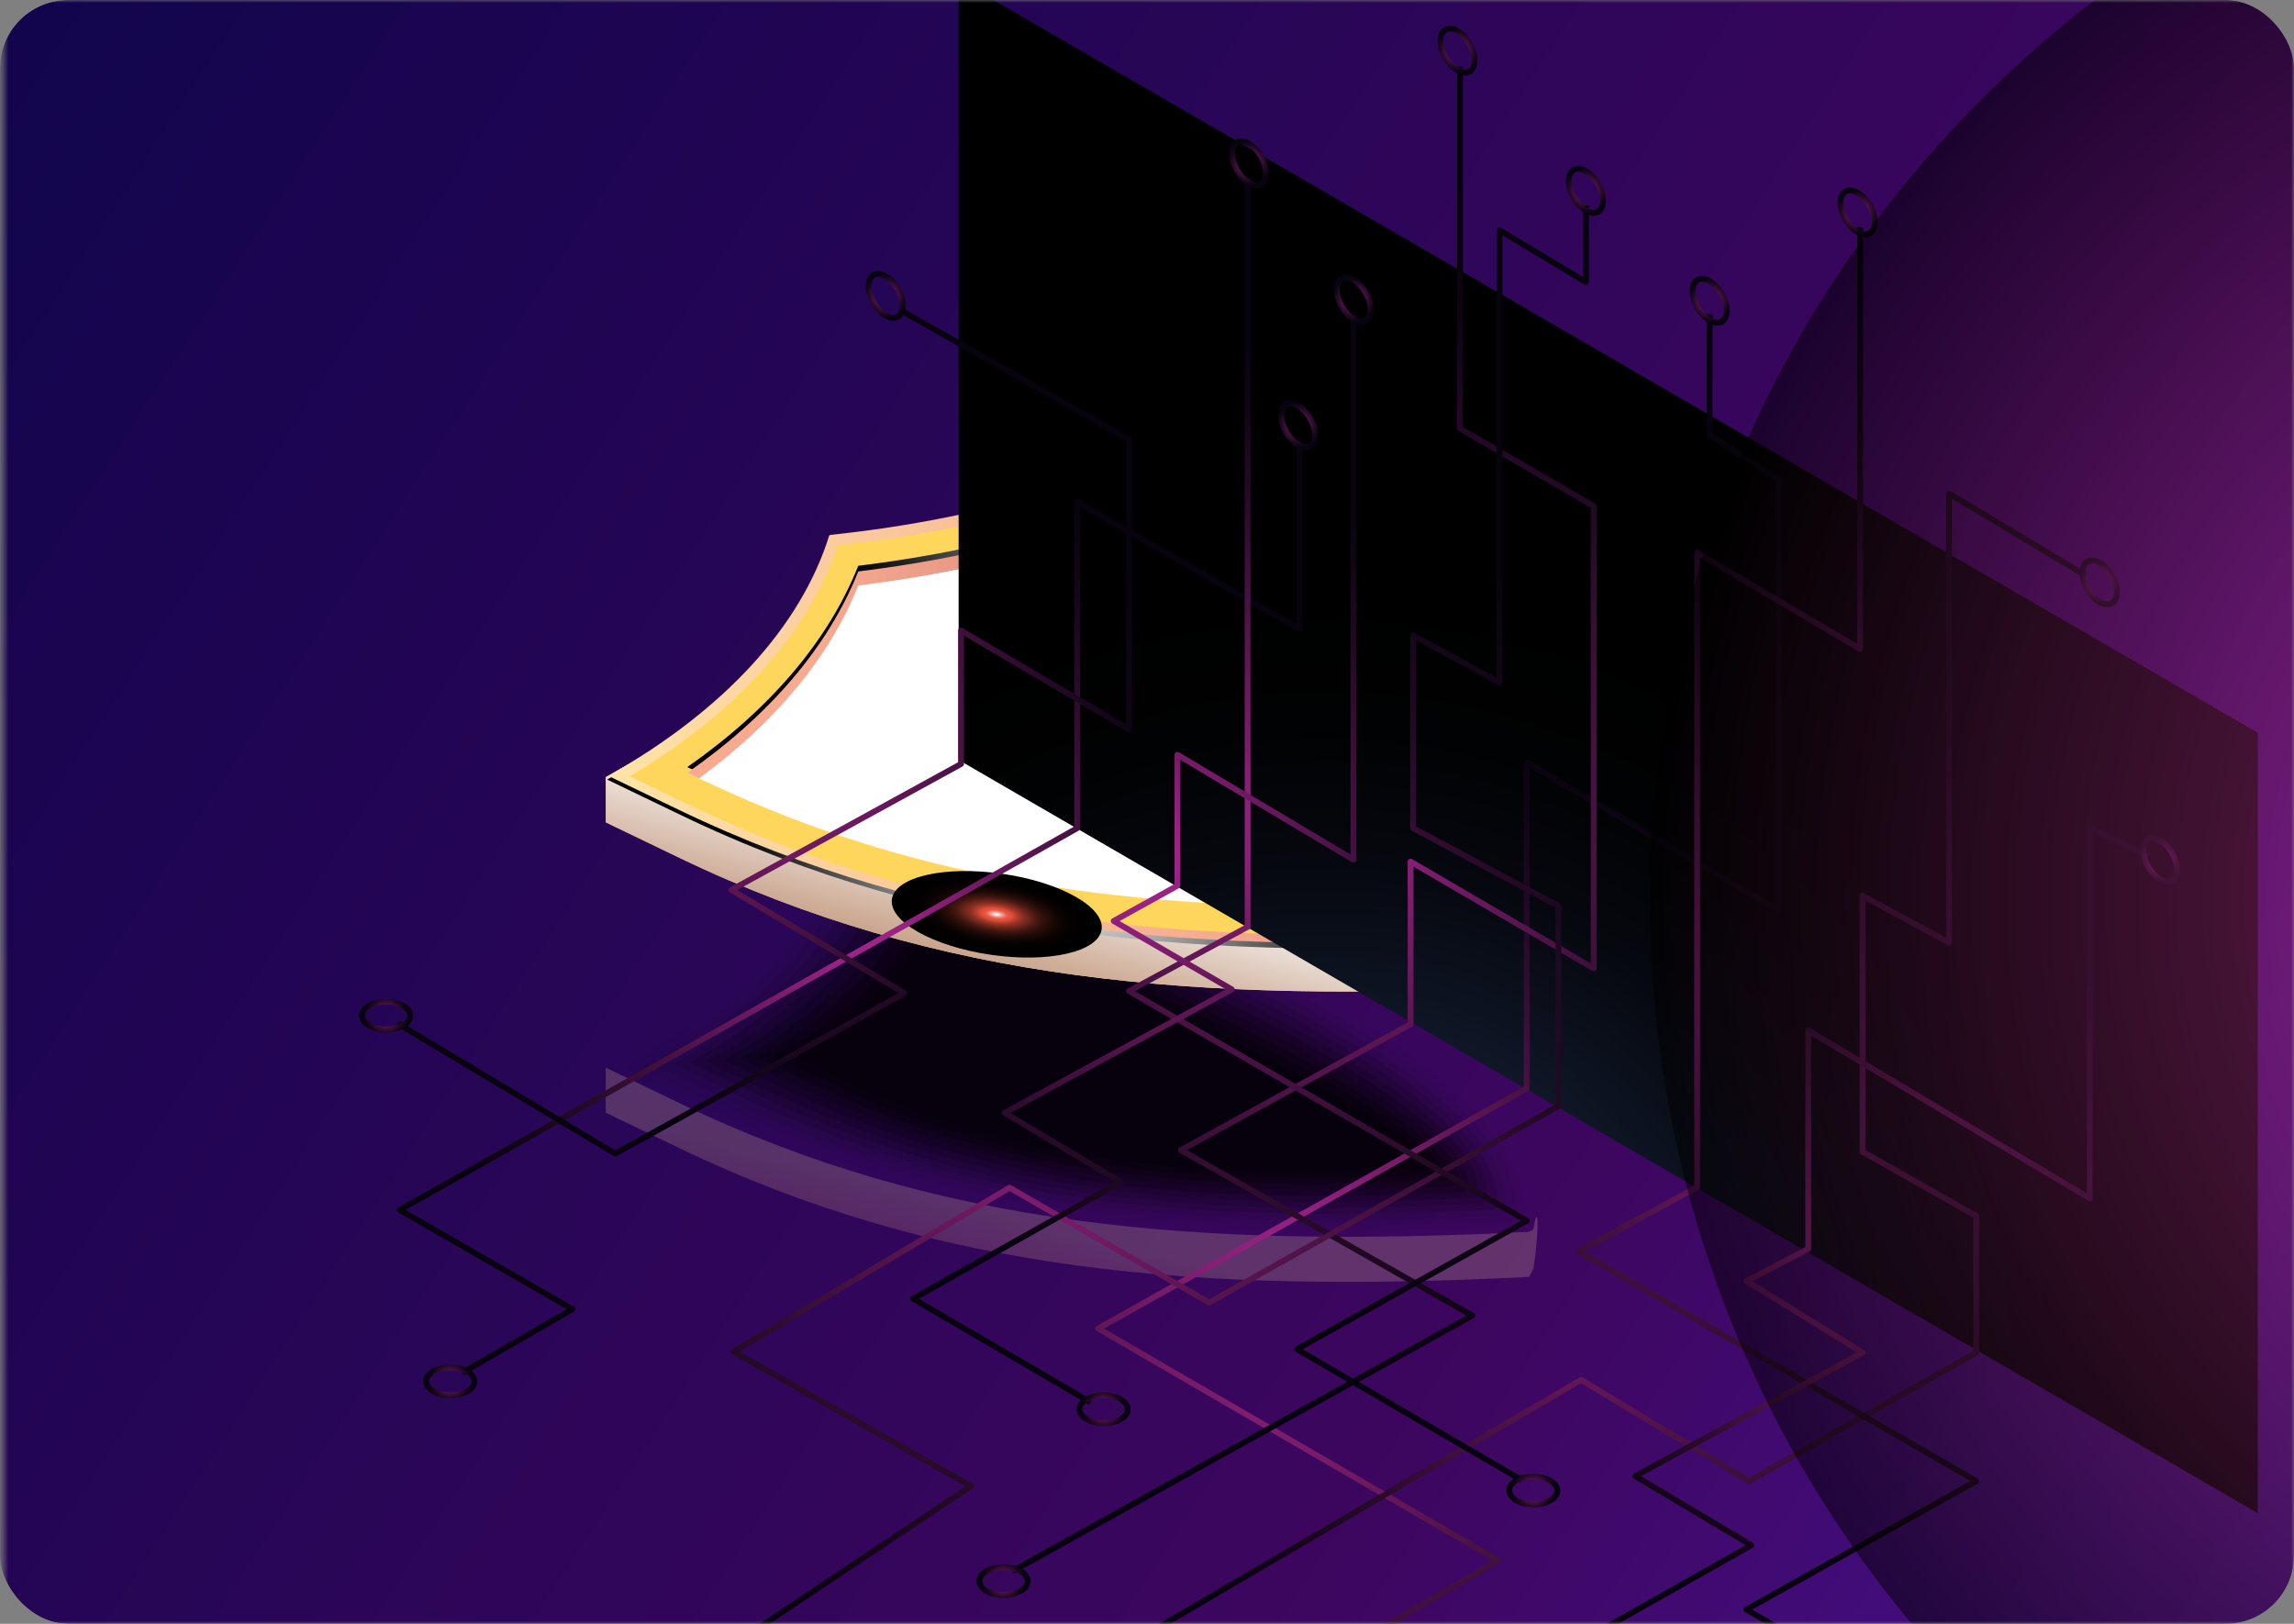
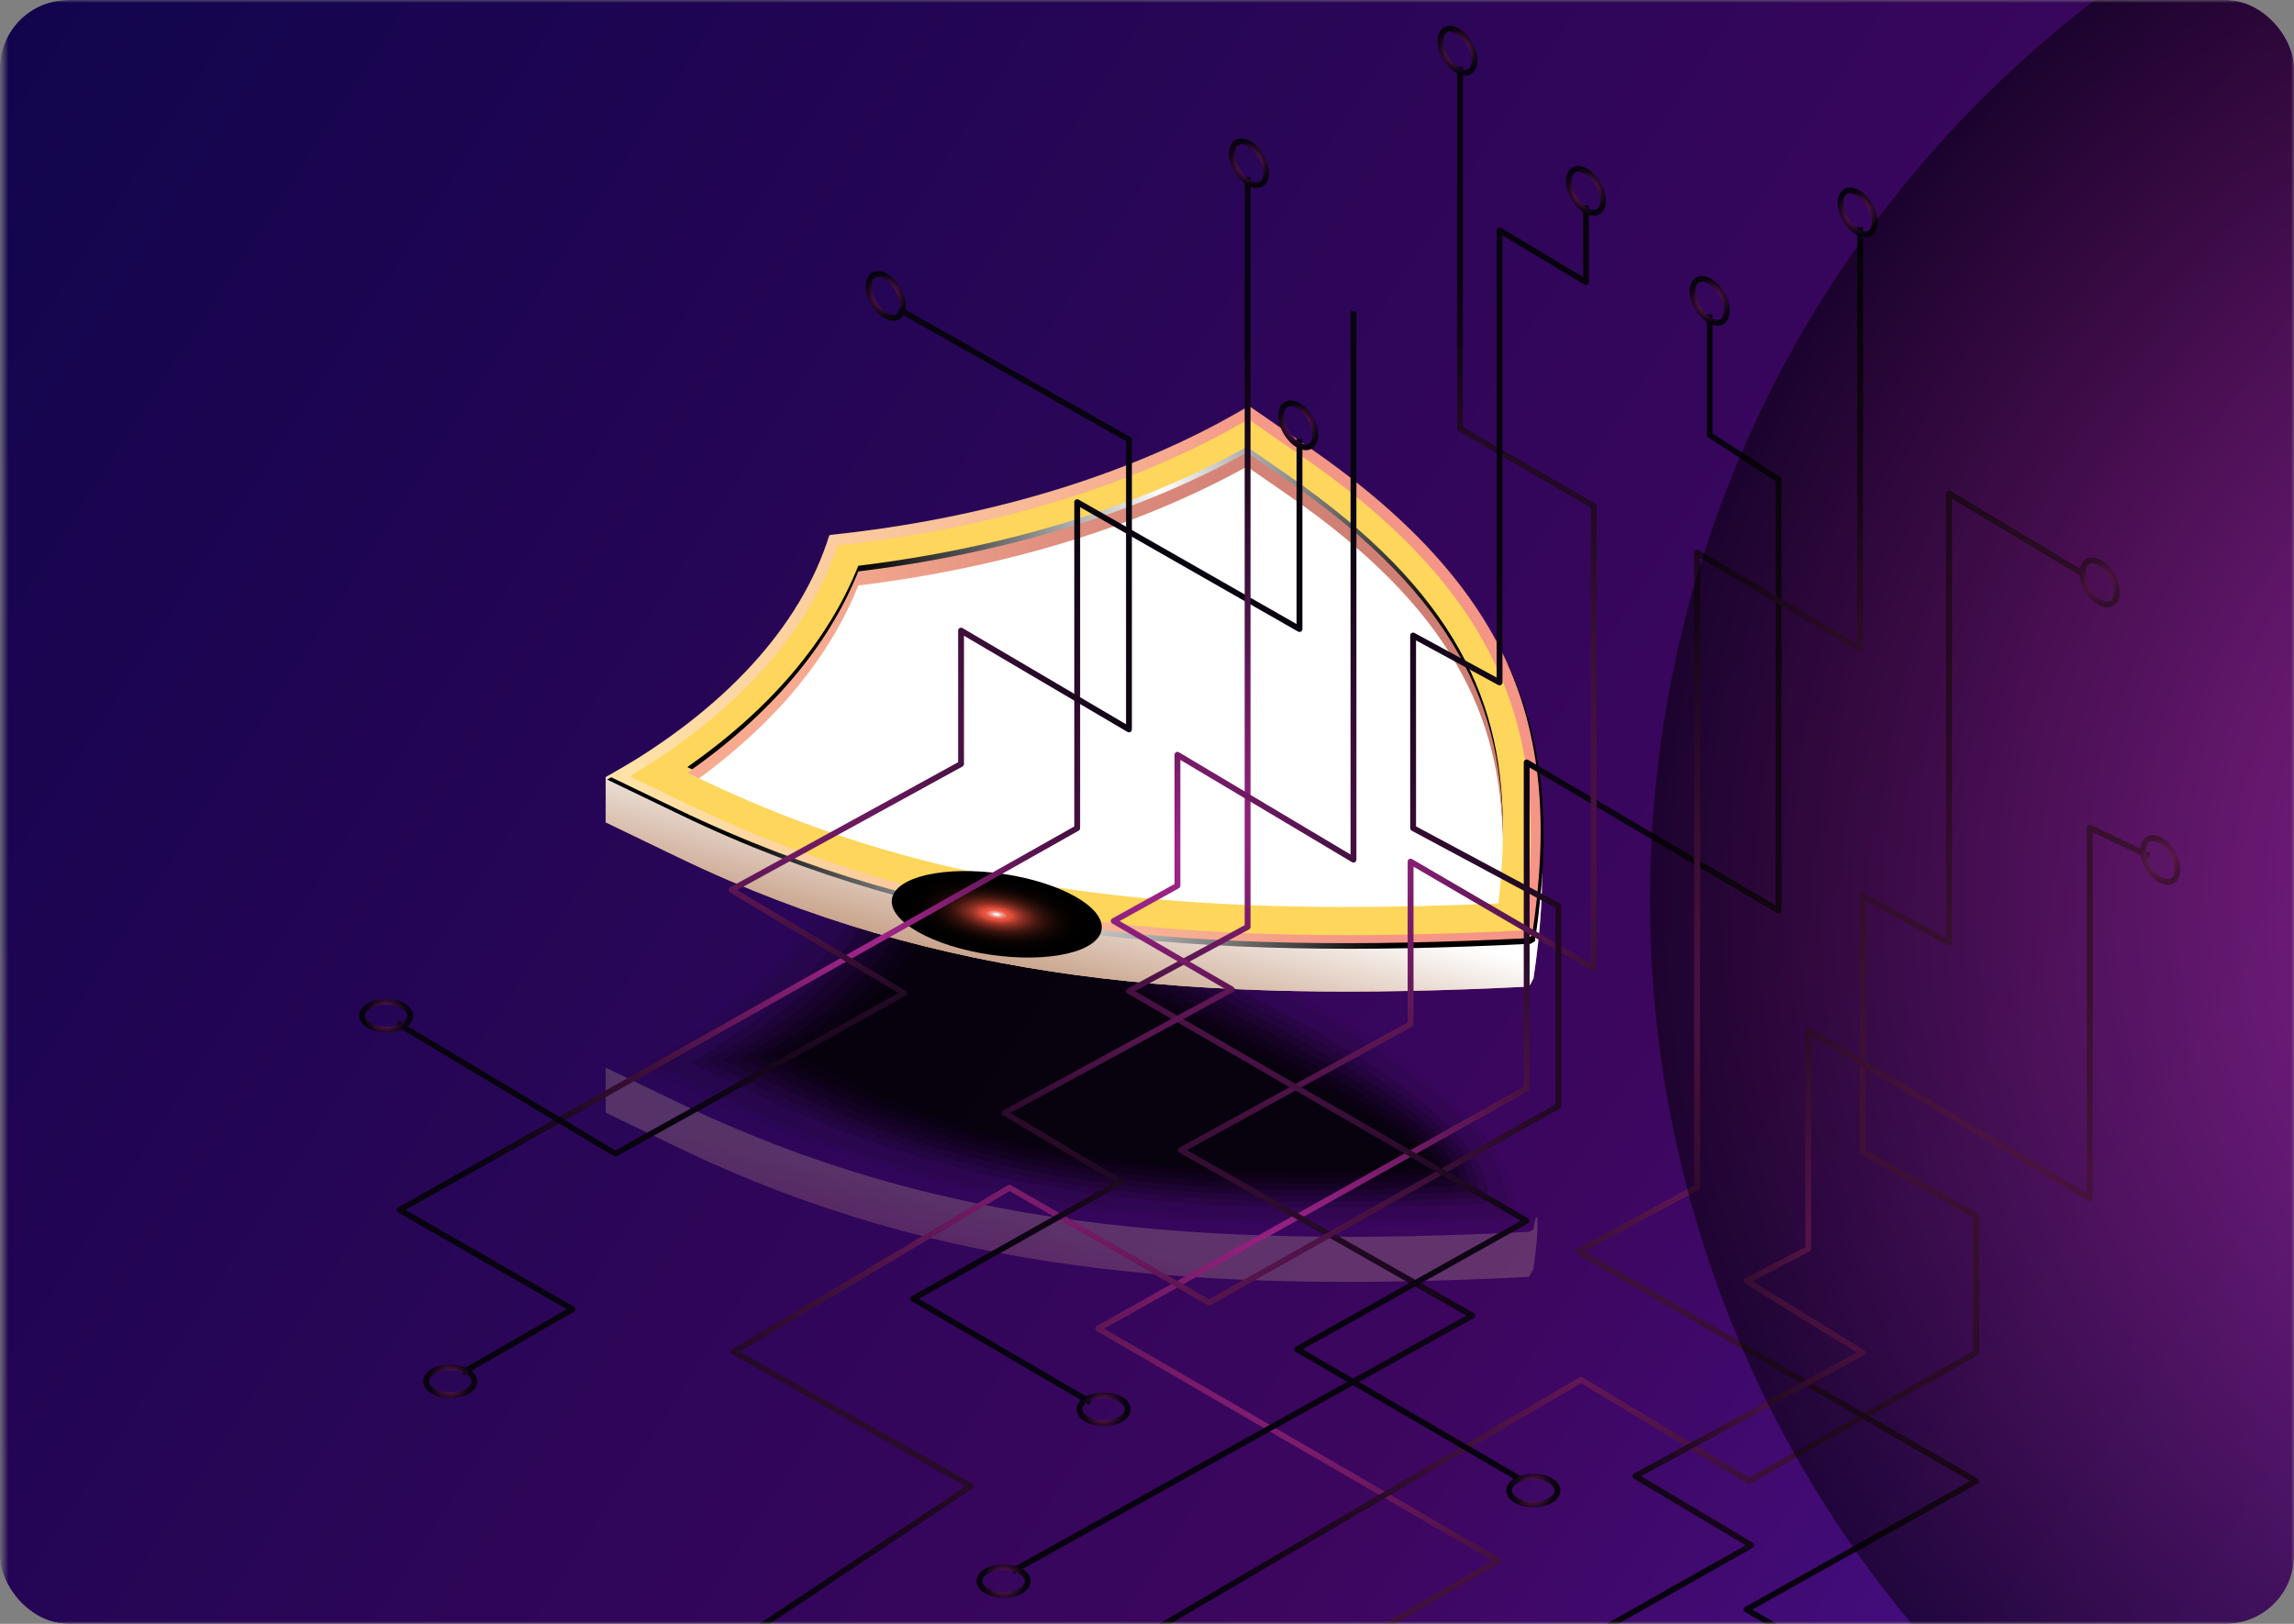
<svg xmlns="http://www.w3.org/2000/svg" width="404" height="286" viewBox="0 0 404 286" fill="none">
  <rect x="0" y="0" width="404" height="286" fill="#808080" stroke="none" />
  <g clip-path="url(#clip0_2294_7300)">
    <mask id="mask0_2294_7300" style="mask-type:luminance" maskUnits="userSpaceOnUse" x="0" y="0" width="404" height="286">
      <path d="M403.998 0H0.551V286H403.998V0Z" fill="white" />
    </mask>
    <g mask="url(#mask0_2294_7300)">
      <path d="M403.996 0H-0.004V286H403.996V0Z" fill="url(#paint0_linear_2294_7300)" />
-       <path opacity="0.03" d="M110.384 187.641C129.932 176.551 143.03 162.244 147.878 146.707L147.306 147.157C174.219 144.362 273.246 184.666 268.42 215.747L267.669 216.184C210.984 219.029 166.547 215.476 122.238 194.14L109.633 188.07L110.376 187.648L110.384 187.641Z" fill="black" />
      <path opacity="0.05" d="M113.331 187.427C132.307 176.659 145.034 162.766 149.739 147.68L148.373 148.702C174.499 145.985 271.374 186.232 266.791 214.718L266.062 215.14C211.021 217.9 167.871 214.454 124.842 193.733L112.602 187.841L113.324 187.427H113.331Z" fill="black" />
      <path opacity="0.08" d="M116.27 187.212C134.682 176.766 147.03 163.288 151.591 148.652L149.432 150.247C174.779 147.608 269.488 187.799 265.148 213.689L264.44 214.096C211.044 216.778 169.18 213.431 127.439 193.333L115.562 187.613L116.263 187.212H116.27Z" fill="black" />
-       <path opacity="0.11" d="M119.214 186.997C137.06 176.873 149.022 163.803 153.448 149.617L150.495 151.791C175.062 149.238 267.605 189.364 263.515 212.659L262.829 213.052C211.07 215.647 170.494 212.408 130.039 192.925L118.527 187.383L119.207 186.997H119.214Z" fill="black" />
      <path opacity="0.14" d="M122.153 186.775C139.434 176.973 151.017 164.317 155.3 150.582L151.553 153.328C175.341 150.854 265.717 190.922 261.871 211.614L261.206 212.001C211.091 214.517 171.802 211.378 132.627 192.51L121.48 187.147L122.138 186.775H122.153Z" fill="black" />
      <path opacity="0.16" d="M125.092 186.565C141.809 177.084 153.013 164.843 157.153 151.559L152.612 154.883C175.621 152.488 263.838 192.499 260.234 210.596L259.591 210.968C211.114 213.399 173.119 210.36 135.224 192.121L124.441 186.93L125.078 186.565H125.092Z" fill="black" />
      <path opacity="0.19" d="M128.036 186.351C144.188 177.192 155.013 165.366 159.017 152.531L153.683 156.428C175.913 154.119 261.963 194.066 258.602 209.567L257.98 209.924C211.148 212.277 174.432 209.338 137.824 191.713L127.414 186.701L128.029 186.351H128.036Z" fill="black" />
      <path opacity="0.22" d="M130.977 186.125C146.557 177.287 157.003 165.876 160.871 153.492L154.751 157.968C176.201 155.737 260.084 195.62 256.974 208.533L256.374 208.876C211.186 211.143 175.757 208.311 140.436 191.301L130.391 186.461L130.984 186.125H130.977Z" fill="black" />
      <path opacity="0.25" d="M133.924 185.914C148.939 177.399 159.006 166.402 162.731 154.469L155.817 159.517C176.487 157.364 258.205 197.19 255.338 207.507L254.759 207.836C211.208 210.024 177.074 207.293 143.033 190.898L133.352 186.236L133.924 185.907V185.914Z" fill="black" />
      <path opacity="0.27" d="M136.86 185.7C151.31 177.506 160.998 166.924 164.58 155.441L156.873 161.061C176.764 158.995 256.322 198.756 253.698 206.478L253.147 206.8C211.241 208.902 178.387 206.278 145.633 190.505L136.316 186.022L136.867 185.707L136.86 185.7Z" fill="black" />
      <path opacity="0.3" d="M139.806 185.482C153.692 177.603 162.994 167.443 166.44 156.41L157.939 162.609C177.051 160.621 254.442 200.325 252.061 205.452L251.532 205.759C211.271 207.783 179.703 205.259 148.229 190.101L139.277 185.79L139.806 185.489V185.482Z" fill="black" />
      <path d="M106.672 136.893C126.785 125.481 141.035 117.266 146.018 101.286L146.24 101.157C173.932 98.275 199.429 90.496 219.199 78.885L219.956 78.441L230.774 85.927C268.798 112.247 275.133 138.652 270.064 172.328L269.291 173.765C210.969 176.697 165.245 173.036 119.649 151.085L106.679 144.843V136.907L106.672 136.893Z" fill="url(#paint1_linear_2294_7300)" />
      <path style="mix-blend-mode:multiply" d="M106.672 136.893C126.785 125.481 141.035 117.266 146.018 101.286L146.24 101.157C173.932 98.275 199.429 90.496 219.199 78.885L219.956 78.441L230.774 85.927C268.798 112.247 275.133 138.652 270.064 172.328L269.291 173.765C210.969 176.697 165.245 173.036 119.649 151.085L106.679 144.843V136.907L106.672 136.893Z" fill="url(#paint2_linear_2294_7300)" />
      <path d="M107.445 136.457C127.558 125.046 141.043 110.324 146.027 94.336L146.248 94.208C173.94 91.326 199.437 83.547 219.207 71.936L219.965 71.492L230.783 78.978C268.807 105.305 275.142 131.702 270.072 165.372L269.3 165.815C210.977 168.739 165.253 165.086 119.658 143.135L106.688 136.893L107.453 136.457H107.445Z" fill="url(#paint3_linear_2294_7300)" />
      <path opacity="0.2" d="M270.057 216.518L269.284 216.961C210.955 219.892 165.23 216.232 119.642 194.281L106.672 188.039V195.976L119.642 202.218C165.238 224.175 210.955 227.829 269.284 224.897L270.057 223.46C271.208 215.838 270.829 211.391 270.057 216.518Z" fill="url(#paint4_linear_2294_7300)" />
      <path style="mix-blend-mode:multiply" d="M107.487 195.18C107.215 195.337 106.951 195.487 106.672 195.644L107.437 195.208C107.437 195.208 107.466 195.194 107.48 195.18H107.487Z" fill="url(#paint5_linear_2294_7300)" />
      <path opacity="0.2" d="M107.495 159.59C107.223 159.747 106.959 159.897 106.68 160.055L107.445 159.618C107.445 159.618 107.473 159.597 107.495 159.59Z" fill="url(#paint6_linear_2294_7300)" />
      <g style="mix-blend-mode:soft-light">
        <path d="M237.291 164.713C189.436 164.713 154.515 157.728 120.51 141.354L110.922 136.735C129.734 125.51 142.353 111.51 147.551 96.066C175.093 93.07 200.068 85.398 219.866 73.844L229.64 80.608C267.614 106.898 272.705 132.96 268.272 163.884C256.939 164.441 246.793 164.713 237.291 164.713Z" fill="#FDD65B" />
      </g>
      <path style="mix-blend-mode:screen" d="M264.273 114.292C271.923 129.715 272.624 146.138 269.814 164.8L269.042 165.243C210.712 168.175 164.988 164.514 119.399 142.563L107.645 136.901L106.93 137.308L119.9 143.55C165.495 165.508 211.212 169.161 269.542 166.23L270.314 165.787C273.189 146.725 272.395 129.994 264.273 114.285V114.292Z" fill="url(#paint7_radial_2294_7300)" />
      <path d="M237.288 159.75C190.234 159.75 155.949 152.907 122.659 136.877L121.043 136.098C135.636 125.909 145.889 113.847 151.152 100.641C176.92 97.495 200.437 90.302 219.606 79.691L226.82 84.682C261.183 108.47 267.153 131.1 263.893 159.114C254.29 159.535 245.546 159.743 237.295 159.743L237.288 159.75Z" fill="white" />
      <path style="mix-blend-mode:screen" d="M123.109 136.099C136.601 126.232 146.147 114.699 151.152 102.13C176.92 98.984 200.437 91.791 219.606 81.18L226.82 86.171C255.413 105.962 264.343 124.96 264.658 146.917C264.987 123.902 256.493 104.225 226.82 83.69L219.606 78.699C200.429 89.31 176.92 96.503 151.152 99.649C145.889 112.848 135.629 124.917 121.043 135.106L122.659 135.885C122.809 135.956 122.959 136.028 123.109 136.099Z" fill="url(#paint8_radial_2294_7300)" />
      <path d="M123.109 137.092C136.601 127.225 146.147 115.692 151.152 103.123C176.92 99.977 200.437 92.784 219.606 82.18L226.82 87.171C255.413 106.962 264.343 125.96 264.658 147.917C264.987 124.902 256.493 105.225 226.82 84.69L219.606 79.699C200.429 90.31 176.92 97.503 151.152 100.649C145.889 113.848 135.629 125.917 121.043 136.106L122.659 136.885C122.809 136.956 122.959 137.028 123.109 137.099V137.092Z" fill="url(#paint9_linear_2294_7300)" />
      <path style="mix-blend-mode:color-dodge" d="M194.006 163.713C193.434 167.652 184.704 169.647 174.508 168.167C164.312 166.687 156.504 162.297 157.076 158.357C157.648 154.418 166.379 152.423 176.574 153.903C186.77 155.383 194.578 159.773 194.006 163.713Z" fill="url(#paint10_radial_2294_7300)" />
-       <path style="mix-blend-mode:color-dodge" d="M168.824 -3.543V133.844L397.624 266.513V129.061L168.824 -3.543Z" fill="url(#paint11_radial_2294_7300)" />
      <g style="mix-blend-mode:screen">
        <path d="M197.387 314.03L196.873 313.136L262.838 274.87L193.14 234.429C192.983 234.336 192.883 234.165 192.883 233.979C192.883 233.793 192.983 233.621 193.147 233.535L268.351 191.393V134.279C268.351 134.093 268.451 133.922 268.608 133.836C268.766 133.743 268.966 133.743 269.123 133.836L312.717 159.476V84.751L300.819 77.051C300.669 76.958 300.576 76.793 300.576 76.614V55.379H301.606V76.336L313.503 84.036C313.653 84.129 313.746 84.293 313.746 84.472V160.384C313.746 160.57 313.646 160.741 313.489 160.827C313.332 160.92 313.132 160.92 312.974 160.827L269.381 135.187V191.708C269.381 191.894 269.281 192.065 269.116 192.158L194.434 234.007L264.118 274.441C264.276 274.534 264.376 274.705 264.376 274.884C264.376 275.063 264.276 275.234 264.118 275.327L197.387 314.037V314.03Z" fill="url(#paint12_radial_2294_7300)" />
        <path d="M262.051 324.415L200.89 288.772C200.733 288.679 200.633 288.508 200.633 288.329C200.633 288.15 200.733 287.979 200.89 287.886L278.175 242.59C278.339 242.49 278.539 242.497 278.697 242.59L308.019 260.265L347.515 237.943V214.469L327.767 203.308C327.603 203.215 327.51 203.044 327.51 202.858V157.77C327.51 157.591 327.603 157.42 327.76 157.327C327.917 157.234 328.11 157.234 328.267 157.319L342.732 165.17V86.928C342.732 86.742 342.832 86.57 342.996 86.477C343.154 86.384 343.354 86.391 343.511 86.477L367.435 100.834L366.906 101.714L343.762 87.829V166.028C343.762 166.207 343.669 166.378 343.511 166.471C343.354 166.564 343.161 166.564 343.004 166.479L328.539 158.628V202.55L348.287 213.711C348.452 213.804 348.552 213.976 348.552 214.162V238.236C348.552 238.422 348.452 238.593 348.287 238.686L308.269 261.302C308.104 261.395 307.911 261.388 307.747 261.295L278.432 243.62L202.17 288.315L262.573 323.514L262.051 324.401V324.415Z" fill="url(#paint13_radial_2294_7300)" />
        <path d="M357.904 313.457L307.317 283.92C307.16 283.827 307.06 283.656 307.06 283.47C307.06 283.284 307.16 283.112 307.325 283.027L346.986 260.847L277.738 220.843C277.573 220.75 277.48 220.578 277.48 220.393C277.48 220.207 277.588 220.035 277.752 219.949L298.366 208.788V97.334C298.366 97.148 298.466 96.976 298.623 96.891C298.78 96.798 298.981 96.805 299.138 96.891L327.073 113.4V40.02H328.102V114.301C328.102 114.487 328.002 114.658 327.845 114.751C327.688 114.844 327.488 114.837 327.33 114.751L299.395 98.242V209.103C299.395 209.289 299.295 209.467 299.124 209.553L279.053 220.421L348.287 260.418C348.451 260.511 348.544 260.683 348.544 260.869C348.544 261.055 348.444 261.226 348.28 261.312L308.612 283.491L358.418 312.578L357.896 313.464L357.904 313.457Z" fill="url(#paint14_radial_2294_7300)" />
        <path d="M178.559 277.179L178.059 276.278L258.239 231.705L207.71 203.012C207.545 202.919 207.445 202.747 207.452 202.561C207.452 202.375 207.552 202.204 207.717 202.118L247.907 180.082V151.753C247.907 151.568 248.007 151.396 248.164 151.31C248.322 151.217 248.522 151.217 248.679 151.31L280.153 169.671V89.448L256.866 75.921C256.709 75.828 256.608 75.656 256.608 75.477V11.742H257.638V75.177L280.926 88.705C281.083 88.798 281.183 88.969 281.183 89.148V170.565C281.183 170.751 281.083 170.923 280.926 171.008C280.768 171.101 280.568 171.101 280.411 171.008L248.937 152.647V180.382C248.937 180.568 248.836 180.74 248.672 180.833L209.025 202.576L259.554 231.261C259.719 231.354 259.812 231.526 259.812 231.712C259.812 231.898 259.712 232.069 259.547 232.162L178.566 277.179H178.559Z" fill="url(#paint15_radial_2294_7300)" />
        <path d="M287.285 295.647L278.147 289.555C277.997 289.455 277.911 289.283 277.918 289.112C277.918 288.933 278.026 288.768 278.176 288.683L307.419 272.152L287.735 260.426C287.578 260.333 287.478 260.161 287.485 259.975C287.485 259.789 287.592 259.618 287.757 259.532L326.996 238.204L307.305 226.056C307.148 225.956 307.055 225.784 307.062 225.598C307.069 225.412 307.176 225.248 307.341 225.162L317.937 219.649V181.49C317.937 181.304 318.037 181.132 318.194 181.046C318.359 180.954 318.552 180.954 318.709 181.046L367.515 210.161V145.754C367.515 145.575 367.608 145.411 367.758 145.318C367.908 145.225 368.094 145.211 368.259 145.289L378.698 150.337L378.247 151.26L368.545 146.569V211.069C368.545 211.255 368.445 211.427 368.287 211.513C368.123 211.606 367.93 211.598 367.772 211.513L318.959 182.398V219.964C318.959 220.157 318.852 220.329 318.681 220.422L308.613 225.655L328.283 237.796C328.44 237.889 328.533 238.068 328.526 238.246C328.526 238.432 328.419 238.597 328.254 238.683L289.03 259.997L308.699 271.716C308.856 271.809 308.949 271.98 308.949 272.166C308.949 272.352 308.849 272.516 308.692 272.609L279.406 289.162L287.843 294.789L287.271 295.647H287.285Z" fill="url(#paint16_radial_2294_7300)" />
        <path d="M81.693 242.216L81.185 241.322L99.789 230.59L70.117 213.551C69.96 213.458 69.859 213.287 69.859 213.101C69.859 212.915 69.96 212.743 70.124 212.657L189.193 145.562V88.448C189.193 88.262 189.293 88.097 189.45 88.004C189.608 87.911 189.801 87.911 189.965 88.004L228.339 109.912V77.301H229.369V110.791C229.369 110.977 229.269 111.142 229.111 111.235C228.954 111.328 228.761 111.328 228.597 111.235L190.222 89.327V145.855C190.222 146.041 190.122 146.212 189.965 146.305L71.418 213.101L101.083 230.139C101.241 230.232 101.341 230.404 101.341 230.582C101.341 230.761 101.241 230.94 101.083 231.026L81.7 242.201L81.693 242.216Z" fill="url(#paint17_radial_2294_7300)" />
        <path d="M113.002 301.075L112.43 300.217L170.023 261.786L128.989 238.52C128.832 238.427 128.732 238.262 128.732 238.076C128.732 237.898 128.825 237.726 128.982 237.633L177.516 208.747C177.673 208.654 177.874 208.654 178.038 208.747L212.937 228.838L273.934 194.504V159.877L248.623 146.313C248.458 146.22 248.351 146.049 248.351 145.863V111.936C248.351 111.757 248.444 111.586 248.601 111.493C248.759 111.4 248.952 111.4 249.109 111.485L263.574 119.336V40.565C263.574 40.379 263.674 40.207 263.838 40.114C264.003 40.021 264.196 40.028 264.353 40.114L278.796 48.78V36.203H279.825V49.688C279.825 49.874 279.725 50.045 279.561 50.139C279.396 50.231 279.203 50.224 279.046 50.131L264.603 41.465V120.194C264.603 120.373 264.51 120.545 264.353 120.637C264.196 120.73 264.003 120.738 263.845 120.645L249.381 112.794V145.548L274.692 159.112C274.856 159.197 274.964 159.376 274.964 159.562V194.797C274.964 194.983 274.863 195.155 274.699 195.248L213.187 229.868C213.03 229.954 212.837 229.954 212.68 229.868L177.788 209.784L130.269 238.062L171.26 261.299C171.417 261.385 171.51 261.55 171.517 261.728C171.517 261.907 171.439 262.079 171.288 262.172L113.002 301.061V301.075Z" fill="url(#paint18_radial_2294_7300)" />
        <path d="M267.744 261.141L228.161 238.082C228.004 237.989 227.904 237.817 227.904 237.631C227.904 237.446 228.004 237.274 228.168 237.188L267.829 215.009L198.582 175.005C198.417 174.912 198.324 174.74 198.324 174.554C198.324 174.368 198.431 174.197 198.596 174.111L219.202 162.95V31.211H220.232V163.25C220.232 163.436 220.132 163.615 219.96 163.7L199.89 174.568L269.124 214.566C269.281 214.658 269.381 214.83 269.381 215.016C269.381 215.202 269.281 215.373 269.116 215.459L229.448 237.639L268.251 260.24L267.729 261.126L267.744 261.141Z" fill="url(#paint19_radial_2294_7300)" />
        <path d="M108.37 203.713C108.277 203.713 108.192 203.684 108.106 203.641L69.746 180.704L70.268 179.817L108.37 202.604L158.227 174.905L128.541 157.18C128.383 157.088 128.283 156.909 128.29 156.73C128.29 156.544 128.398 156.373 128.555 156.287L168.738 134.25V111.063C168.738 110.877 168.838 110.705 168.995 110.62C169.153 110.527 169.353 110.527 169.51 110.62L198.31 127.565V77.708L158.113 54.964L158.621 54.07L199.075 76.965C199.24 77.058 199.34 77.229 199.34 77.415V128.473C199.34 128.659 199.24 128.831 199.082 128.917C198.925 129.009 198.725 129.009 198.568 128.917L169.767 111.971V134.558C169.767 134.744 169.667 134.915 169.503 135.008L129.835 156.759L159.521 174.483C159.679 174.576 159.772 174.748 159.772 174.934C159.772 175.12 159.672 175.291 159.507 175.377L108.613 203.648C108.535 203.691 108.449 203.713 108.363 203.713H108.37Z" fill="url(#paint20_radial_2294_7300)" />
        <path d="M191.781 247.421L160.543 229.189C160.385 229.096 160.285 228.924 160.285 228.738C160.285 228.552 160.385 228.388 160.55 228.295L196.328 208.175L176.652 196.449C176.494 196.356 176.394 196.184 176.401 195.998C176.401 195.812 176.509 195.648 176.673 195.555L215.884 174.248L195.878 162.658C195.721 162.565 195.62 162.393 195.62 162.207C195.62 162.022 195.728 161.85 195.885 161.764L206.846 155.694V132.943C206.846 132.757 206.946 132.585 207.103 132.492C207.268 132.399 207.461 132.406 207.618 132.492L237.848 150.503V54.836H238.878V151.411C238.878 151.597 238.778 151.768 238.621 151.854C238.456 151.947 238.263 151.947 238.106 151.854L207.876 133.843V155.994C207.876 156.18 207.775 156.352 207.611 156.445L197.179 162.222L217.192 173.819C217.349 173.912 217.449 174.084 217.449 174.27C217.449 174.455 217.342 174.627 217.178 174.713L177.953 196.027L197.622 207.746C197.78 207.839 197.873 208.01 197.873 208.196C197.873 208.382 197.773 208.547 197.608 208.64L161.844 228.753L192.31 246.535L191.788 247.421H191.781Z" fill="url(#paint21_radial_2294_7300)" />
        <path d="M221.318 33.148C220.803 33.148 220.26 32.984 219.709 32.662C217.871 31.604 216.441 29.123 216.441 27.02C216.441 25.44 217.314 24.375 218.615 24.375C219.13 24.375 219.673 24.539 220.224 24.861C222.061 25.919 223.498 28.4 223.498 30.503C223.498 32.09 222.626 33.148 221.325 33.148H221.318ZM218.615 25.405C217.9 25.405 217.471 26.012 217.471 27.02C217.471 28.736 218.737 30.91 220.231 31.775C220.624 31.997 221.003 32.118 221.325 32.118C222.04 32.118 222.476 31.511 222.476 30.495C222.476 28.779 221.21 26.606 219.716 25.741C219.323 25.519 218.944 25.397 218.622 25.397L218.615 25.405Z" fill="url(#paint22_radial_2294_7300)" />
        <path d="M157.341 56.5C156.826 56.5 156.283 56.335 155.732 56.013C153.902 54.955 152.465 52.474 152.465 50.372C152.465 48.763 153.316 47.727 154.638 47.727C155.153 47.727 155.689 47.891 156.247 48.213C158.085 49.271 159.522 51.752 159.522 53.854C159.522 55.441 158.65 56.5 157.348 56.5H157.341ZM154.638 48.756C153.923 48.756 153.494 49.364 153.494 50.372C153.494 52.088 154.76 54.262 156.254 55.127C156.648 55.349 157.027 55.47 157.348 55.47C158.07 55.47 158.492 54.862 158.492 53.854C158.492 52.138 157.227 49.965 155.74 49.099C155.346 48.878 154.967 48.756 154.646 48.756H154.638Z" fill="url(#paint23_radial_2294_7300)" />
-         <path d="M239.771 57.156C239.256 57.156 238.72 56.991 238.162 56.67C236.332 55.611 234.895 53.13 234.895 51.028C234.895 49.42 235.745 48.383 237.068 48.383C237.583 48.383 238.119 48.547 238.677 48.869C240.507 49.927 241.944 52.408 241.944 54.51C241.944 56.09 241.072 57.156 239.771 57.156ZM237.068 49.412C236.346 49.412 235.924 50.02 235.924 51.028C235.924 52.744 237.19 54.918 238.677 55.783C239.07 56.012 239.449 56.126 239.771 56.126C240.486 56.126 240.915 55.519 240.915 54.51C240.915 52.794 239.649 50.621 238.155 49.756C237.762 49.527 237.383 49.412 237.061 49.412H237.068Z" fill="url(#paint24_radial_2294_7300)" />
        <path d="M258.04 13.308C257.526 13.308 256.982 13.144 256.432 12.822C254.601 11.764 253.164 9.283 253.164 7.181C253.164 5.601 254.036 4.535 255.338 4.535C255.852 4.535 256.396 4.7 256.946 5.021C258.777 6.08 260.214 8.561 260.214 10.663C260.214 12.243 259.342 13.308 258.04 13.308ZM255.338 5.565C254.623 5.565 254.194 6.173 254.194 7.181C254.194 8.897 255.452 11.07 256.946 11.935C257.34 12.157 257.719 12.279 258.04 12.279C258.755 12.279 259.184 11.671 259.184 10.663C259.184 8.947 257.926 6.773 256.432 5.908C256.038 5.679 255.659 5.565 255.338 5.565Z" fill="url(#paint25_radial_2294_7300)" />
        <path d="M280.653 37.992C280.138 37.992 279.602 37.828 279.044 37.513C277.207 36.455 275.77 33.974 275.77 31.872C275.77 30.292 276.642 29.227 277.943 29.227C278.458 29.227 279.001 29.391 279.552 29.713C281.382 30.771 282.819 33.252 282.819 35.354C282.819 36.963 281.969 38 280.646 38L280.653 37.992ZM277.95 30.249C277.228 30.249 276.806 30.857 276.806 31.865C276.806 33.581 278.072 35.755 279.559 36.62C279.952 36.849 280.331 36.963 280.653 36.963C281.368 36.963 281.797 36.355 281.797 35.347C281.797 33.631 280.531 31.457 279.044 30.592C278.651 30.371 278.272 30.249 277.95 30.249Z" fill="url(#paint26_radial_2294_7300)" />
        <path d="M229.982 79.289C229.467 79.289 228.924 79.124 228.373 78.802C226.543 77.744 225.105 75.263 225.105 73.161C225.105 71.581 225.978 70.516 227.279 70.516C227.794 70.516 228.337 70.68 228.888 71.002C230.725 72.06 232.155 74.541 232.155 76.643C232.155 78.223 231.283 79.289 229.982 79.289ZM227.279 71.545C226.564 71.545 226.135 72.153 226.135 73.161C226.135 74.877 227.393 77.051 228.888 77.916C229.281 78.138 229.66 78.259 229.982 78.259C230.704 78.259 231.126 77.651 231.126 76.643C231.126 74.927 229.86 72.754 228.366 71.888C227.973 71.667 227.594 71.545 227.272 71.545H227.279Z" fill="url(#paint27_radial_2294_7300)" />
        <path d="M302.451 57.367C301.936 57.367 301.392 57.202 300.842 56.881C299.011 55.822 297.574 53.341 297.574 51.239C297.574 49.659 298.447 48.594 299.748 48.594C300.263 48.594 300.799 48.758 301.357 49.08C303.187 50.138 304.624 52.619 304.624 54.721C304.624 56.301 303.752 57.367 302.451 57.367ZM299.748 49.623C299.033 49.623 298.604 50.231 298.604 51.239C298.604 52.948 299.869 55.129 301.357 55.994C301.75 56.216 302.129 56.337 302.451 56.337C303.166 56.337 303.595 55.73 303.595 54.721C303.595 53.005 302.329 50.832 300.835 49.967C300.441 49.745 300.062 49.623 299.741 49.623H299.748Z" fill="url(#paint28_radial_2294_7300)" />
        <path d="M328.505 41.8C327.99 41.8 327.454 41.636 326.896 41.314C325.066 40.256 323.629 37.775 323.629 35.673C323.629 34.093 324.501 33.027 325.803 33.027C326.317 33.027 326.861 33.192 327.411 33.506C329.242 34.565 330.679 37.046 330.679 39.148C330.679 40.728 329.807 41.793 328.505 41.793V41.8ZM325.803 34.057C325.088 34.057 324.659 34.665 324.659 35.673C324.659 37.389 325.917 39.562 327.418 40.428C327.812 40.649 328.191 40.771 328.512 40.771C329.235 40.771 329.656 40.163 329.656 39.155C329.656 37.439 328.398 35.265 326.896 34.4C326.503 34.178 326.124 34.057 325.803 34.057Z" fill="url(#paint29_radial_2294_7300)" />
        <path d="M371.133 106.972C370.619 106.972 370.075 106.808 369.525 106.486C367.687 105.428 366.25 102.947 366.25 100.845C366.25 99.265 367.122 98.199 368.424 98.199C368.938 98.199 369.482 98.364 370.032 98.685C371.87 99.744 373.3 102.225 373.3 104.327C373.3 105.907 372.428 106.972 371.126 106.972H371.133ZM368.431 99.229C367.716 99.229 367.287 99.837 367.287 100.845C367.287 102.561 368.545 104.734 370.039 105.599C370.433 105.821 370.812 105.943 371.133 105.943C371.848 105.943 372.277 105.335 372.277 104.327C372.277 102.611 371.012 100.437 369.525 99.572C369.131 99.343 368.752 99.229 368.431 99.229Z" fill="url(#paint30_radial_2294_7300)" />
        <path d="M381.794 155.843C381.279 155.843 380.736 155.679 380.186 155.357C378.355 154.299 376.918 151.818 376.918 149.716C376.918 148.136 377.79 147.07 379.092 147.07C379.606 147.07 380.15 147.235 380.7 147.557C382.531 148.615 383.975 151.096 383.975 153.198C383.975 154.807 383.117 155.843 381.801 155.843H381.794ZM379.092 148.1C378.377 148.1 377.948 148.708 377.948 149.716C377.948 151.432 379.213 153.605 380.7 154.471C381.094 154.692 381.473 154.814 381.794 154.814C382.509 154.814 382.938 154.206 382.938 153.198C382.938 151.482 381.673 149.308 380.186 148.443C379.792 148.214 379.413 148.1 379.092 148.1Z" fill="url(#paint31_radial_2294_7300)" />
        <path d="M270.068 265.49C268.838 265.49 267.673 265.211 266.786 264.697C265.814 264.132 265.277 263.36 265.277 262.509C265.277 261.658 265.806 260.893 266.772 260.335C268.523 259.32 271.526 259.327 273.293 260.349C274.265 260.914 274.801 261.694 274.801 262.537C274.801 263.381 274.272 264.153 273.307 264.711C272.435 265.219 271.283 265.49 270.061 265.49H270.068ZM270.011 260.585C268.967 260.585 268.002 260.814 267.279 261.229C266.65 261.594 266.3 262.051 266.3 262.509C266.3 262.966 266.664 263.445 267.294 263.81C268.752 264.647 271.341 264.654 272.785 263.817C273.414 263.453 273.764 263.002 273.764 262.537C273.764 262.073 273.4 261.601 272.771 261.236C272.041 260.814 271.055 260.578 270.004 260.578L270.011 260.585Z" fill="url(#paint32_radial_2294_7300)" />
        <path d="M176.771 281.44C175.541 281.44 174.376 281.162 173.489 280.647C172.517 280.082 171.98 279.31 171.98 278.459C171.98 277.608 172.51 276.843 173.475 276.285C175.227 275.27 178.237 275.277 179.996 276.292C180.968 276.857 181.504 277.637 181.504 278.48C181.504 279.324 180.975 280.096 180.01 280.647C179.138 281.154 177.986 281.426 176.764 281.426L176.771 281.44ZM176.714 276.536C175.67 276.536 174.705 276.764 173.982 277.179C173.353 277.544 173.003 278.001 173.003 278.459C173.003 278.916 173.368 279.396 173.997 279.76C175.455 280.597 178.044 280.604 179.488 279.767C180.117 279.403 180.468 278.952 180.468 278.487C180.468 278.023 180.103 277.551 179.474 277.186C178.744 276.764 177.758 276.536 176.707 276.536H176.714Z" fill="url(#paint33_radial_2294_7300)" />
        <path d="M194.385 251.175C193.155 251.175 191.99 250.897 191.11 250.382C190.138 249.817 189.602 249.038 189.602 248.194C189.602 247.35 190.131 246.578 191.096 246.027C192.848 245.012 195.858 245.019 197.617 246.035C198.589 246.599 199.125 247.379 199.125 248.222C199.125 249.066 198.596 249.838 197.631 250.396C196.759 250.904 195.608 251.175 194.385 251.175ZM194.335 246.271C193.291 246.271 192.326 246.499 191.604 246.914C190.974 247.279 190.624 247.736 190.624 248.194C190.624 248.651 190.989 249.131 191.618 249.495C193.076 250.339 195.665 250.339 197.109 249.502C197.738 249.138 198.089 248.687 198.089 248.222C198.089 247.758 197.724 247.286 197.095 246.921C196.365 246.499 195.379 246.271 194.328 246.271H194.335Z" fill="url(#paint34_radial_2294_7300)" />
        <path d="M79.322 246.257C78.092 246.257 76.927 245.978 76.04 245.463C75.067 244.898 74.531 244.126 74.531 243.275C74.531 242.424 75.06 241.659 76.026 241.109C77.784 240.093 80.787 240.1 82.546 241.123C83.519 241.688 84.055 242.46 84.055 243.311C84.055 244.162 83.526 244.927 82.561 245.477C81.688 245.985 80.537 246.264 79.315 246.264L79.322 246.257ZM79.272 241.352C78.235 241.352 77.263 241.58 76.54 241.995C75.911 242.36 75.561 242.817 75.561 243.275C75.561 243.733 75.925 244.212 76.555 244.576C78.013 245.413 80.602 245.42 82.046 244.591C82.675 244.226 83.025 243.776 83.025 243.311C83.025 242.846 82.661 242.374 82.032 242.01C81.302 241.588 80.316 241.352 79.265 241.352H79.272Z" fill="url(#paint35_radial_2294_7300)" />
        <path d="M68.037 181.854C66.807 181.854 65.641 181.575 64.755 181.061C63.782 180.496 63.246 179.716 63.246 178.873C63.246 178.029 63.775 177.257 64.74 176.706C66.492 175.691 69.502 175.698 71.261 176.721C72.234 177.285 72.77 178.058 72.77 178.908C72.77 179.759 72.241 180.524 71.276 181.075C70.403 181.583 69.252 181.854 68.029 181.854H68.037ZM67.987 176.949C66.943 176.949 65.977 177.178 65.255 177.593C64.626 177.958 64.276 178.408 64.276 178.873C64.276 179.337 64.64 179.809 65.269 180.174C66.728 181.018 69.317 181.018 70.761 180.188C71.39 179.824 71.74 179.366 71.74 178.908C71.74 178.451 71.376 177.972 70.746 177.607C70.017 177.185 69.031 176.949 67.979 176.949H67.987Z" fill="url(#paint36_radial_2294_7300)" />
      </g>
      <path style="mix-blend-mode:color-dodge" opacity="0.5" d="M630.917 299.461C708.776 221.602 708.776 95.367 630.917 17.508C553.058 -60.351 426.824 -60.351 348.965 17.508C271.106 95.367 271.106 221.602 348.965 299.461C426.824 377.32 553.058 377.32 630.917 299.461Z" fill="url(#paint37_radial_2294_7300)" />
    </g>
  </g>
  <defs>
    <linearGradient id="paint0_linear_2294_7300" x1="388.479" y1="307.665" x2="-31.262" y2="36.019" gradientUnits="userSpaceOnUse">
      <stop offset="0.02" stop-color="#45108A" />
      <stop offset="0.29" stop-color="#3D065F" />
      <stop offset="1" stop-color="#10054D" />
    </linearGradient>
    <linearGradient id="paint1_linear_2294_7300" x1="260.576" y1="126.539" x2="106.929" y2="126.539" gradientUnits="userSpaceOnUse">
      <stop stop-color="#CF7E72" />
      <stop offset="0.14" stop-color="#F7AA90" />
      <stop offset="0.2" stop-color="#F8B895" />
      <stop offset="0.33" stop-color="#FBCF9E" />
      <stop offset="0.46" stop-color="#FDDDA4" />
      <stop offset="0.57" stop-color="#FEE2A6" />
      <stop offset="0.67" stop-color="#F9C098" />
      <stop offset="0.76" stop-color="#F6A88E" />
      <stop offset="0.85" stop-color="#F49A89" />
      <stop offset="0.93" stop-color="#F49587" />
      <stop offset="1" stop-color="#CC7D71" />
    </linearGradient>
    <linearGradient id="paint2_linear_2294_7300" x1="189.769" y1="149.083" x2="179.916" y2="187.829" gradientUnits="userSpaceOnUse">
      <stop stop-color="white" />
      <stop offset="1" stop-color="#A3653D" />
    </linearGradient>
    <linearGradient id="paint3_linear_2294_7300" x1="110.97" y1="134.805" x2="269.758" y2="115.622" gradientUnits="userSpaceOnUse">
      <stop stop-color="#FEE2A6" />
      <stop offset="0.47" stop-color="#F8B996" />
      <stop offset="0.63" stop-color="#F6A98F" />
      <stop offset="0.69" stop-color="#F59D8A" />
      <stop offset="0.77" stop-color="#F49687" />
      <stop offset="1" stop-color="#F49587" />
    </linearGradient>
    <linearGradient id="paint4_linear_2294_7300" x1="185.694" y1="216.274" x2="182.726" y2="227.922" gradientUnits="userSpaceOnUse">
      <stop stop-color="#FEE2A6" />
      <stop offset="0.47" stop-color="#F8B996" />
      <stop offset="0.63" stop-color="#F6A98F" />
      <stop offset="0.69" stop-color="#F59D8A" />
      <stop offset="0.77" stop-color="#F49687" />
      <stop offset="1" stop-color="#F49587" />
    </linearGradient>
    <linearGradient id="paint5_linear_2294_7300" x1="107.044" y1="195.58" x2="106.979" y2="195.83" gradientUnits="userSpaceOnUse">
      <stop stop-color="white" />
      <stop offset="1" stop-color="#A3653D" />
    </linearGradient>
    <linearGradient id="paint6_linear_2294_7300" x1="107.044" y1="159.99" x2="106.98" y2="160.241" gradientUnits="userSpaceOnUse">
      <stop stop-color="#FEE2A6" />
      <stop offset="0.47" stop-color="#F8B996" />
      <stop offset="0.63" stop-color="#F6A98F" />
      <stop offset="0.69" stop-color="#F59D8A" />
      <stop offset="0.77" stop-color="#F49687" />
      <stop offset="1" stop-color="#F49587" />
    </linearGradient>
    <radialGradient id="paint7_radial_2294_7300" cx="0" cy="0" r="1" gradientUnits="userSpaceOnUse" gradientTransform="translate(189.376 140.697) scale(61.218 61.218)">
      <stop offset="0.21" stop-color="white" />
      <stop offset="0.41" stop-color="#B9B9B9" />
      <stop offset="0.7" stop-color="#565656" />
      <stop offset="0.9" stop-color="#181818" />
      <stop offset="1" />
    </radialGradient>
    <radialGradient id="paint8_radial_2294_7300" cx="0" cy="0" r="1" gradientUnits="userSpaceOnUse" gradientTransform="translate(204.433 86.021) scale(56.213 56.213)">
      <stop stop-color="white" />
      <stop offset="0.25" stop-color="#B9B9B9" />
      <stop offset="0.62" stop-color="#565656" />
      <stop offset="0.88" stop-color="#181818" />
      <stop offset="1" />
    </radialGradient>
    <linearGradient id="paint9_linear_2294_7300" x1="136.587" y1="113.812" x2="280.209" y2="113.812" gradientUnits="userSpaceOnUse">
      <stop offset="0.06" stop-color="#F7AA90" />
      <stop offset="0.08" stop-color="#F4A78E" />
      <stop offset="0.34" stop-color="#DF907F" />
      <stop offset="0.59" stop-color="#D38276" />
      <stop offset="0.81" stop-color="#CF7E73" />
    </linearGradient>
    <radialGradient id="paint10_radial_2294_7300" cx="0" cy="0" r="1" gradientUnits="userSpaceOnUse" gradientTransform="translate(175.516 161.046) rotate(8.25) scale(18.654 7.275)">
      <stop offset="0.02" stop-color="#FDF7F6" />
      <stop offset="0.03" stop-color="#F7CBC5" />
      <stop offset="0.05" stop-color="#F2A59A" />
      <stop offset="0.07" stop-color="#ED8577" />
      <stop offset="0.09" stop-color="#EA6D5C" />
      <stop offset="0.1" stop-color="#E75C49" />
      <stop offset="0.12" stop-color="#E6523D" />
      <stop offset="0.14" stop-color="#E64F3A" />
      <stop offset="0.15" stop-color="#DD4C37" />
      <stop offset="0.2" stop-color="#AF3C2C" />
      <stop offset="0.26" stop-color="#852D21" />
      <stop offset="0.33" stop-color="#612118" />
      <stop offset="0.39" stop-color="#431710" />
      <stop offset="0.47" stop-color="#2A0E0A" />
      <stop offset="0.55" stop-color="#170805" />
      <stop offset="0.64" stop-color="#0A0302" />
      <stop offset="0.76" stop-color="#020000" />
      <stop offset="1" />
    </radialGradient>
    <radialGradient id="paint11_radial_2294_7300" cx="0" cy="0" r="1" gradientUnits="userSpaceOnUse" gradientTransform="translate(233.51 242.975) scale(139.933 139.933)">
      <stop stop-color="#364F87" />
      <stop offset="0.15" stop-color="#26385F" />
      <stop offset="0.31" stop-color="#18233D" />
      <stop offset="0.48" stop-color="#0D1422" />
      <stop offset="0.65" stop-color="#06080F" />
      <stop offset="0.82" stop-color="#010203" />
      <stop offset="1" />
    </radialGradient>
    <radialGradient id="paint12_radial_2294_7300" cx="0" cy="0" r="1" gradientUnits="userSpaceOnUse" gradientTransform="translate(232.737 229.045) scale(103.689 103.689)">
      <stop stop-color="#B4299A" />
      <stop offset="0.24" stop-color="#7C1C6C" />
      <stop offset="0.49" stop-color="#4A1244" />
      <stop offset="0.71" stop-color="#260A27" />
      <stop offset="0.89" stop-color="#100515" />
      <stop offset="1" stop-color="#08040F" />
    </radialGradient>
    <radialGradient id="paint13_radial_2294_7300" cx="0" cy="0" r="1" gradientUnits="userSpaceOnUse" gradientTransform="translate(284.038 205.41) scale(102.753 102.753)">
      <stop stop-color="#B4299A" />
      <stop offset="0.24" stop-color="#7C1C6C" />
      <stop offset="0.49" stop-color="#4A1244" />
      <stop offset="0.71" stop-color="#260A27" />
      <stop offset="0.89" stop-color="#100515" />
      <stop offset="1" stop-color="#08040F" />
    </radialGradient>
    <radialGradient id="paint14_radial_2294_7300" cx="0" cy="0" r="1" gradientUnits="userSpaceOnUse" gradientTransform="translate(317.957 176.742) scale(100.822 100.822)">
      <stop stop-color="#B4299A" />
      <stop offset="0.24" stop-color="#7C1C6C" />
      <stop offset="0.49" stop-color="#4A1244" />
      <stop offset="0.71" stop-color="#260A27" />
      <stop offset="0.89" stop-color="#100515" />
      <stop offset="1" stop-color="#08040F" />
    </radialGradient>
    <radialGradient id="paint15_radial_2294_7300" cx="0" cy="0" r="1" gradientUnits="userSpaceOnUse" gradientTransform="translate(229.624 144.468) scale(100.679 100.679)">
      <stop stop-color="#B4299A" />
      <stop offset="0.24" stop-color="#7C1C6C" />
      <stop offset="0.49" stop-color="#4A1244" />
      <stop offset="0.71" stop-color="#260A27" />
      <stop offset="0.89" stop-color="#100515" />
      <stop offset="1" stop-color="#08040F" />
    </radialGradient>
    <radialGradient id="paint16_radial_2294_7300" cx="0" cy="0" r="1" gradientUnits="userSpaceOnUse" gradientTransform="translate(328.312 220.45) scale(64.007 64.007)">
      <stop stop-color="#B4299A" />
      <stop offset="0.24" stop-color="#7C1C6C" />
      <stop offset="0.49" stop-color="#4A1244" />
      <stop offset="0.71" stop-color="#260A27" />
      <stop offset="0.89" stop-color="#100515" />
      <stop offset="1" stop-color="#08040F" />
    </radialGradient>
    <radialGradient id="paint17_radial_2294_7300" cx="0" cy="0" r="1" gradientUnits="userSpaceOnUse" gradientTransform="translate(149.61 159.755) scale(81.117 81.117)">
      <stop stop-color="#B4299A" />
      <stop offset="0.24" stop-color="#7C1C6C" />
      <stop offset="0.49" stop-color="#4A1244" />
      <stop offset="0.71" stop-color="#260A27" />
      <stop offset="0.89" stop-color="#100515" />
      <stop offset="1" stop-color="#08040F" />
    </radialGradient>
    <radialGradient id="paint18_radial_2294_7300" cx="0" cy="0" r="1" gradientUnits="userSpaceOnUse" gradientTransform="translate(191.323 185.445) scale(110.961 110.961)">
      <stop stop-color="#B4299A" />
      <stop offset="0.24" stop-color="#7C1C6C" />
      <stop offset="0.49" stop-color="#4A1244" />
      <stop offset="0.71" stop-color="#260A27" />
      <stop offset="0.89" stop-color="#100515" />
      <stop offset="1" stop-color="#08040F" />
    </radialGradient>
    <radialGradient id="paint19_radial_2294_7300" cx="0" cy="0" r="1" gradientUnits="userSpaceOnUse" gradientTransform="translate(233.86 146.176) scale(85.085 85.085)">
      <stop stop-color="#B4299A" />
      <stop offset="0.24" stop-color="#7C1C6C" />
      <stop offset="0.49" stop-color="#4A1244" />
      <stop offset="0.71" stop-color="#260A27" />
      <stop offset="0.89" stop-color="#100515" />
      <stop offset="1" stop-color="#08040F" />
    </radialGradient>
    <radialGradient id="paint20_radial_2294_7300" cx="0" cy="0" r="1" gradientUnits="userSpaceOnUse" gradientTransform="translate(134.554 128.888) scale(69.991 69.991)">
      <stop stop-color="#B4299A" />
      <stop offset="0.24" stop-color="#7C1C6C" />
      <stop offset="0.49" stop-color="#4A1244" />
      <stop offset="0.71" stop-color="#260A27" />
      <stop offset="0.89" stop-color="#100515" />
      <stop offset="1" stop-color="#08040F" />
    </radialGradient>
    <radialGradient id="paint21_radial_2294_7300" cx="0" cy="0" r="1" gradientUnits="userSpaceOnUse" gradientTransform="translate(199.582 151.132) scale(73.538 73.538)">
      <stop stop-color="#B4299A" />
      <stop offset="0.24" stop-color="#7C1C6C" />
      <stop offset="0.49" stop-color="#4A1244" />
      <stop offset="0.71" stop-color="#260A27" />
      <stop offset="0.89" stop-color="#100515" />
      <stop offset="1" stop-color="#08040F" />
    </radialGradient>
    <radialGradient id="paint22_radial_2294_7300" cx="0" cy="0" r="1" gradientUnits="userSpaceOnUse" gradientTransform="translate(219.959 28.758) scale(3.983 3.983)">
      <stop stop-color="#B4299A" />
      <stop offset="0.24" stop-color="#7C1C6C" />
      <stop offset="0.49" stop-color="#4A1244" />
      <stop offset="0.71" stop-color="#260A27" />
      <stop offset="0.89" stop-color="#100515" />
      <stop offset="1" stop-color="#08040F" />
    </radialGradient>
    <radialGradient id="paint23_radial_2294_7300" cx="0" cy="0" r="1" gradientUnits="userSpaceOnUse" gradientTransform="translate(155.99 52.117) scale(3.983 3.983)">
      <stop stop-color="#B4299A" />
      <stop offset="0.24" stop-color="#7C1C6C" />
      <stop offset="0.49" stop-color="#4A1244" />
      <stop offset="0.71" stop-color="#260A27" />
      <stop offset="0.89" stop-color="#100515" />
      <stop offset="1" stop-color="#08040F" />
    </radialGradient>
    <radialGradient id="paint24_radial_2294_7300" cx="0" cy="0" r="1" gradientUnits="userSpaceOnUse" gradientTransform="translate(238.419 52.766) scale(3.983 3.983)">
      <stop stop-color="#B4299A" />
      <stop offset="0.24" stop-color="#7C1C6C" />
      <stop offset="0.49" stop-color="#4A1244" />
      <stop offset="0.71" stop-color="#260A27" />
      <stop offset="0.89" stop-color="#100515" />
      <stop offset="1" stop-color="#08040F" />
    </radialGradient>
    <radialGradient id="paint25_radial_2294_7300" cx="0" cy="0" r="1" gradientUnits="userSpaceOnUse" gradientTransform="translate(256.689 8.918) scale(3.983 3.983)">
      <stop stop-color="#B4299A" />
      <stop offset="0.24" stop-color="#7C1C6C" />
      <stop offset="0.49" stop-color="#4A1244" />
      <stop offset="0.71" stop-color="#260A27" />
      <stop offset="0.89" stop-color="#100515" />
      <stop offset="1" stop-color="#08040F" />
    </radialGradient>
    <radialGradient id="paint26_radial_2294_7300" cx="0" cy="0" r="1" gradientUnits="userSpaceOnUse" gradientTransform="translate(279.302 33.602) scale(3.983 3.983)">
      <stop stop-color="#B4299A" />
      <stop offset="0.24" stop-color="#7C1C6C" />
      <stop offset="0.49" stop-color="#4A1244" />
      <stop offset="0.71" stop-color="#260A27" />
      <stop offset="0.89" stop-color="#100515" />
      <stop offset="1" stop-color="#08040F" />
    </radialGradient>
    <radialGradient id="paint27_radial_2294_7300" cx="0" cy="0" r="1" gradientUnits="userSpaceOnUse" gradientTransform="translate(228.63 74.906) scale(3.983 3.983)">
      <stop stop-color="#B4299A" />
      <stop offset="0.24" stop-color="#7C1C6C" />
      <stop offset="0.49" stop-color="#4A1244" />
      <stop offset="0.71" stop-color="#260A27" />
      <stop offset="0.89" stop-color="#100515" />
      <stop offset="1" stop-color="#08040F" />
    </radialGradient>
    <radialGradient id="paint28_radial_2294_7300" cx="0" cy="0" r="1" gradientUnits="userSpaceOnUse" gradientTransform="translate(301.099 52.984) scale(3.983 3.983)">
      <stop stop-color="#B4299A" />
      <stop offset="0.24" stop-color="#7C1C6C" />
      <stop offset="0.49" stop-color="#4A1244" />
      <stop offset="0.71" stop-color="#260A27" />
      <stop offset="0.89" stop-color="#100515" />
      <stop offset="1" stop-color="#08040F" />
    </radialGradient>
    <radialGradient id="paint29_radial_2294_7300" cx="0" cy="0" r="1" gradientUnits="userSpaceOnUse" gradientTransform="translate(327.154 37.41) scale(3.983 3.983)">
      <stop stop-color="#B4299A" />
      <stop offset="0.24" stop-color="#7C1C6C" />
      <stop offset="0.49" stop-color="#4A1244" />
      <stop offset="0.71" stop-color="#260A27" />
      <stop offset="0.89" stop-color="#100515" />
      <stop offset="1" stop-color="#08040F" />
    </radialGradient>
    <radialGradient id="paint30_radial_2294_7300" cx="0" cy="0" r="1" gradientUnits="userSpaceOnUse" gradientTransform="translate(369.782 102.582) scale(3.983 3.983)">
      <stop stop-color="#B4299A" />
      <stop offset="0.24" stop-color="#7C1C6C" />
      <stop offset="0.49" stop-color="#4A1244" />
      <stop offset="0.71" stop-color="#260A27" />
      <stop offset="0.89" stop-color="#100515" />
      <stop offset="1" stop-color="#08040F" />
    </radialGradient>
    <radialGradient id="paint31_radial_2294_7300" cx="0" cy="0" r="1" gradientUnits="userSpaceOnUse" gradientTransform="translate(380.443 151.46) scale(3.983 3.983)">
      <stop stop-color="#B4299A" />
      <stop offset="0.24" stop-color="#7C1C6C" />
      <stop offset="0.49" stop-color="#4A1244" />
      <stop offset="0.71" stop-color="#260A27" />
      <stop offset="0.89" stop-color="#100515" />
      <stop offset="1" stop-color="#08040F" />
    </radialGradient>
    <radialGradient id="paint32_radial_2294_7300" cx="0" cy="0" r="1" gradientUnits="userSpaceOnUse" gradientTransform="translate(270.039 262.537) scale(3.961 3.961)">
      <stop stop-color="#B4299A" />
      <stop offset="0.24" stop-color="#7C1C6C" />
      <stop offset="0.49" stop-color="#4A1244" />
      <stop offset="0.71" stop-color="#260A27" />
      <stop offset="0.89" stop-color="#100515" />
      <stop offset="1" stop-color="#08040F" />
    </radialGradient>
    <radialGradient id="paint33_radial_2294_7300" cx="0" cy="0" r="1" gradientUnits="userSpaceOnUse" gradientTransform="translate(176.75 278.487) scale(3.961 3.961)">
      <stop stop-color="#B4299A" />
      <stop offset="0.24" stop-color="#7C1C6C" />
      <stop offset="0.49" stop-color="#4A1244" />
      <stop offset="0.71" stop-color="#260A27" />
      <stop offset="0.89" stop-color="#100515" />
      <stop offset="1" stop-color="#08040F" />
    </radialGradient>
    <radialGradient id="paint34_radial_2294_7300" cx="0" cy="0" r="1" gradientUnits="userSpaceOnUse" gradientTransform="translate(194.363 248.222) scale(3.961)">
      <stop stop-color="#B4299A" />
      <stop offset="0.24" stop-color="#7C1C6C" />
      <stop offset="0.49" stop-color="#4A1244" />
      <stop offset="0.71" stop-color="#260A27" />
      <stop offset="0.89" stop-color="#100515" />
      <stop offset="1" stop-color="#08040F" />
    </radialGradient>
    <radialGradient id="paint35_radial_2294_7300" cx="0" cy="0" r="1" gradientUnits="userSpaceOnUse" gradientTransform="translate(79.293 243.304) scale(3.961 3.961)">
      <stop stop-color="#B4299A" />
      <stop offset="0.24" stop-color="#7C1C6C" />
      <stop offset="0.49" stop-color="#4A1244" />
      <stop offset="0.71" stop-color="#260A27" />
      <stop offset="0.89" stop-color="#100515" />
      <stop offset="1" stop-color="#08040F" />
    </radialGradient>
    <radialGradient id="paint36_radial_2294_7300" cx="0" cy="0" r="1" gradientUnits="userSpaceOnUse" gradientTransform="translate(68.008 178.901) scale(3.961 3.961)">
      <stop stop-color="#B4299A" />
      <stop offset="0.24" stop-color="#7C1C6C" />
      <stop offset="0.49" stop-color="#4A1244" />
      <stop offset="0.71" stop-color="#260A27" />
      <stop offset="0.89" stop-color="#100515" />
      <stop offset="1" stop-color="#08040F" />
    </radialGradient>
    <radialGradient id="paint37_radial_2294_7300" cx="0" cy="0" r="1" gradientUnits="userSpaceOnUse" gradientTransform="translate(489.943 158.481) scale(199.371)">
      <stop stop-color="#FA45C1" />
      <stop offset="0.21" stop-color="#CB389D" />
      <stop offset="0.67" stop-color="#571843" />
      <stop offset="1" />
    </radialGradient>
    <clipPath id="clip0_2294_7300">
      <rect width="404" height="286" rx="12" fill="white" />
    </clipPath>
  </defs>
</svg>